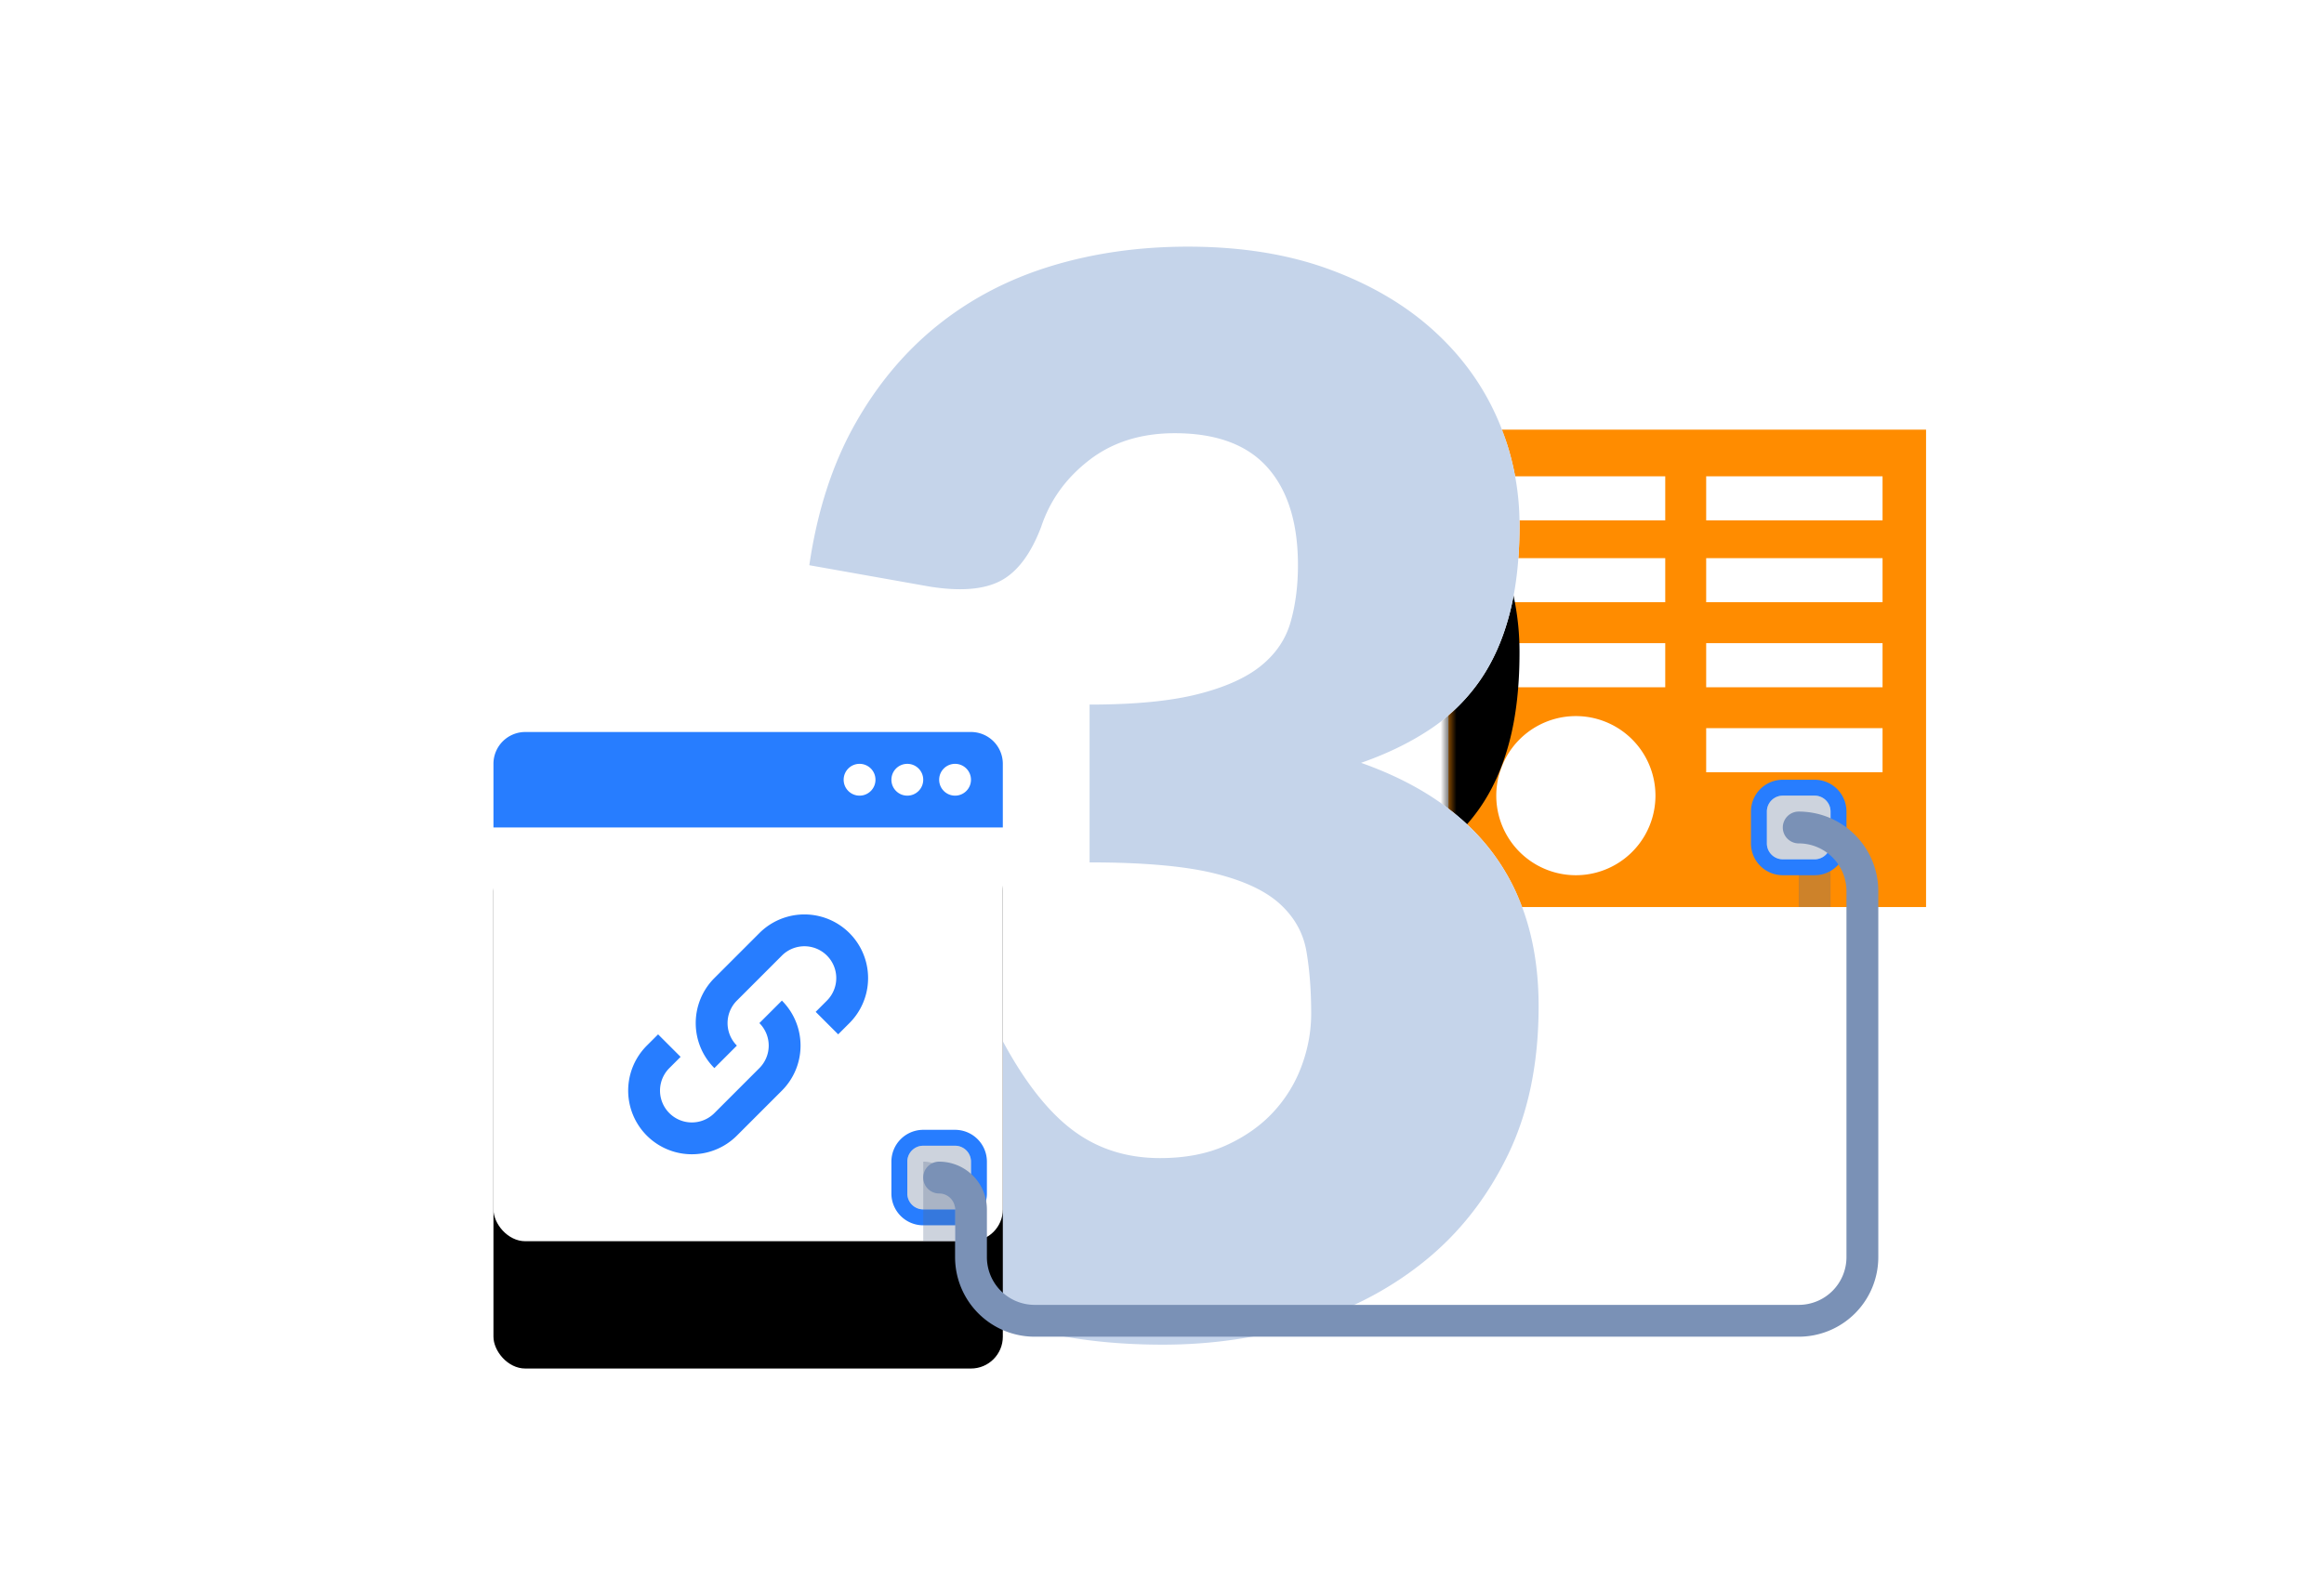
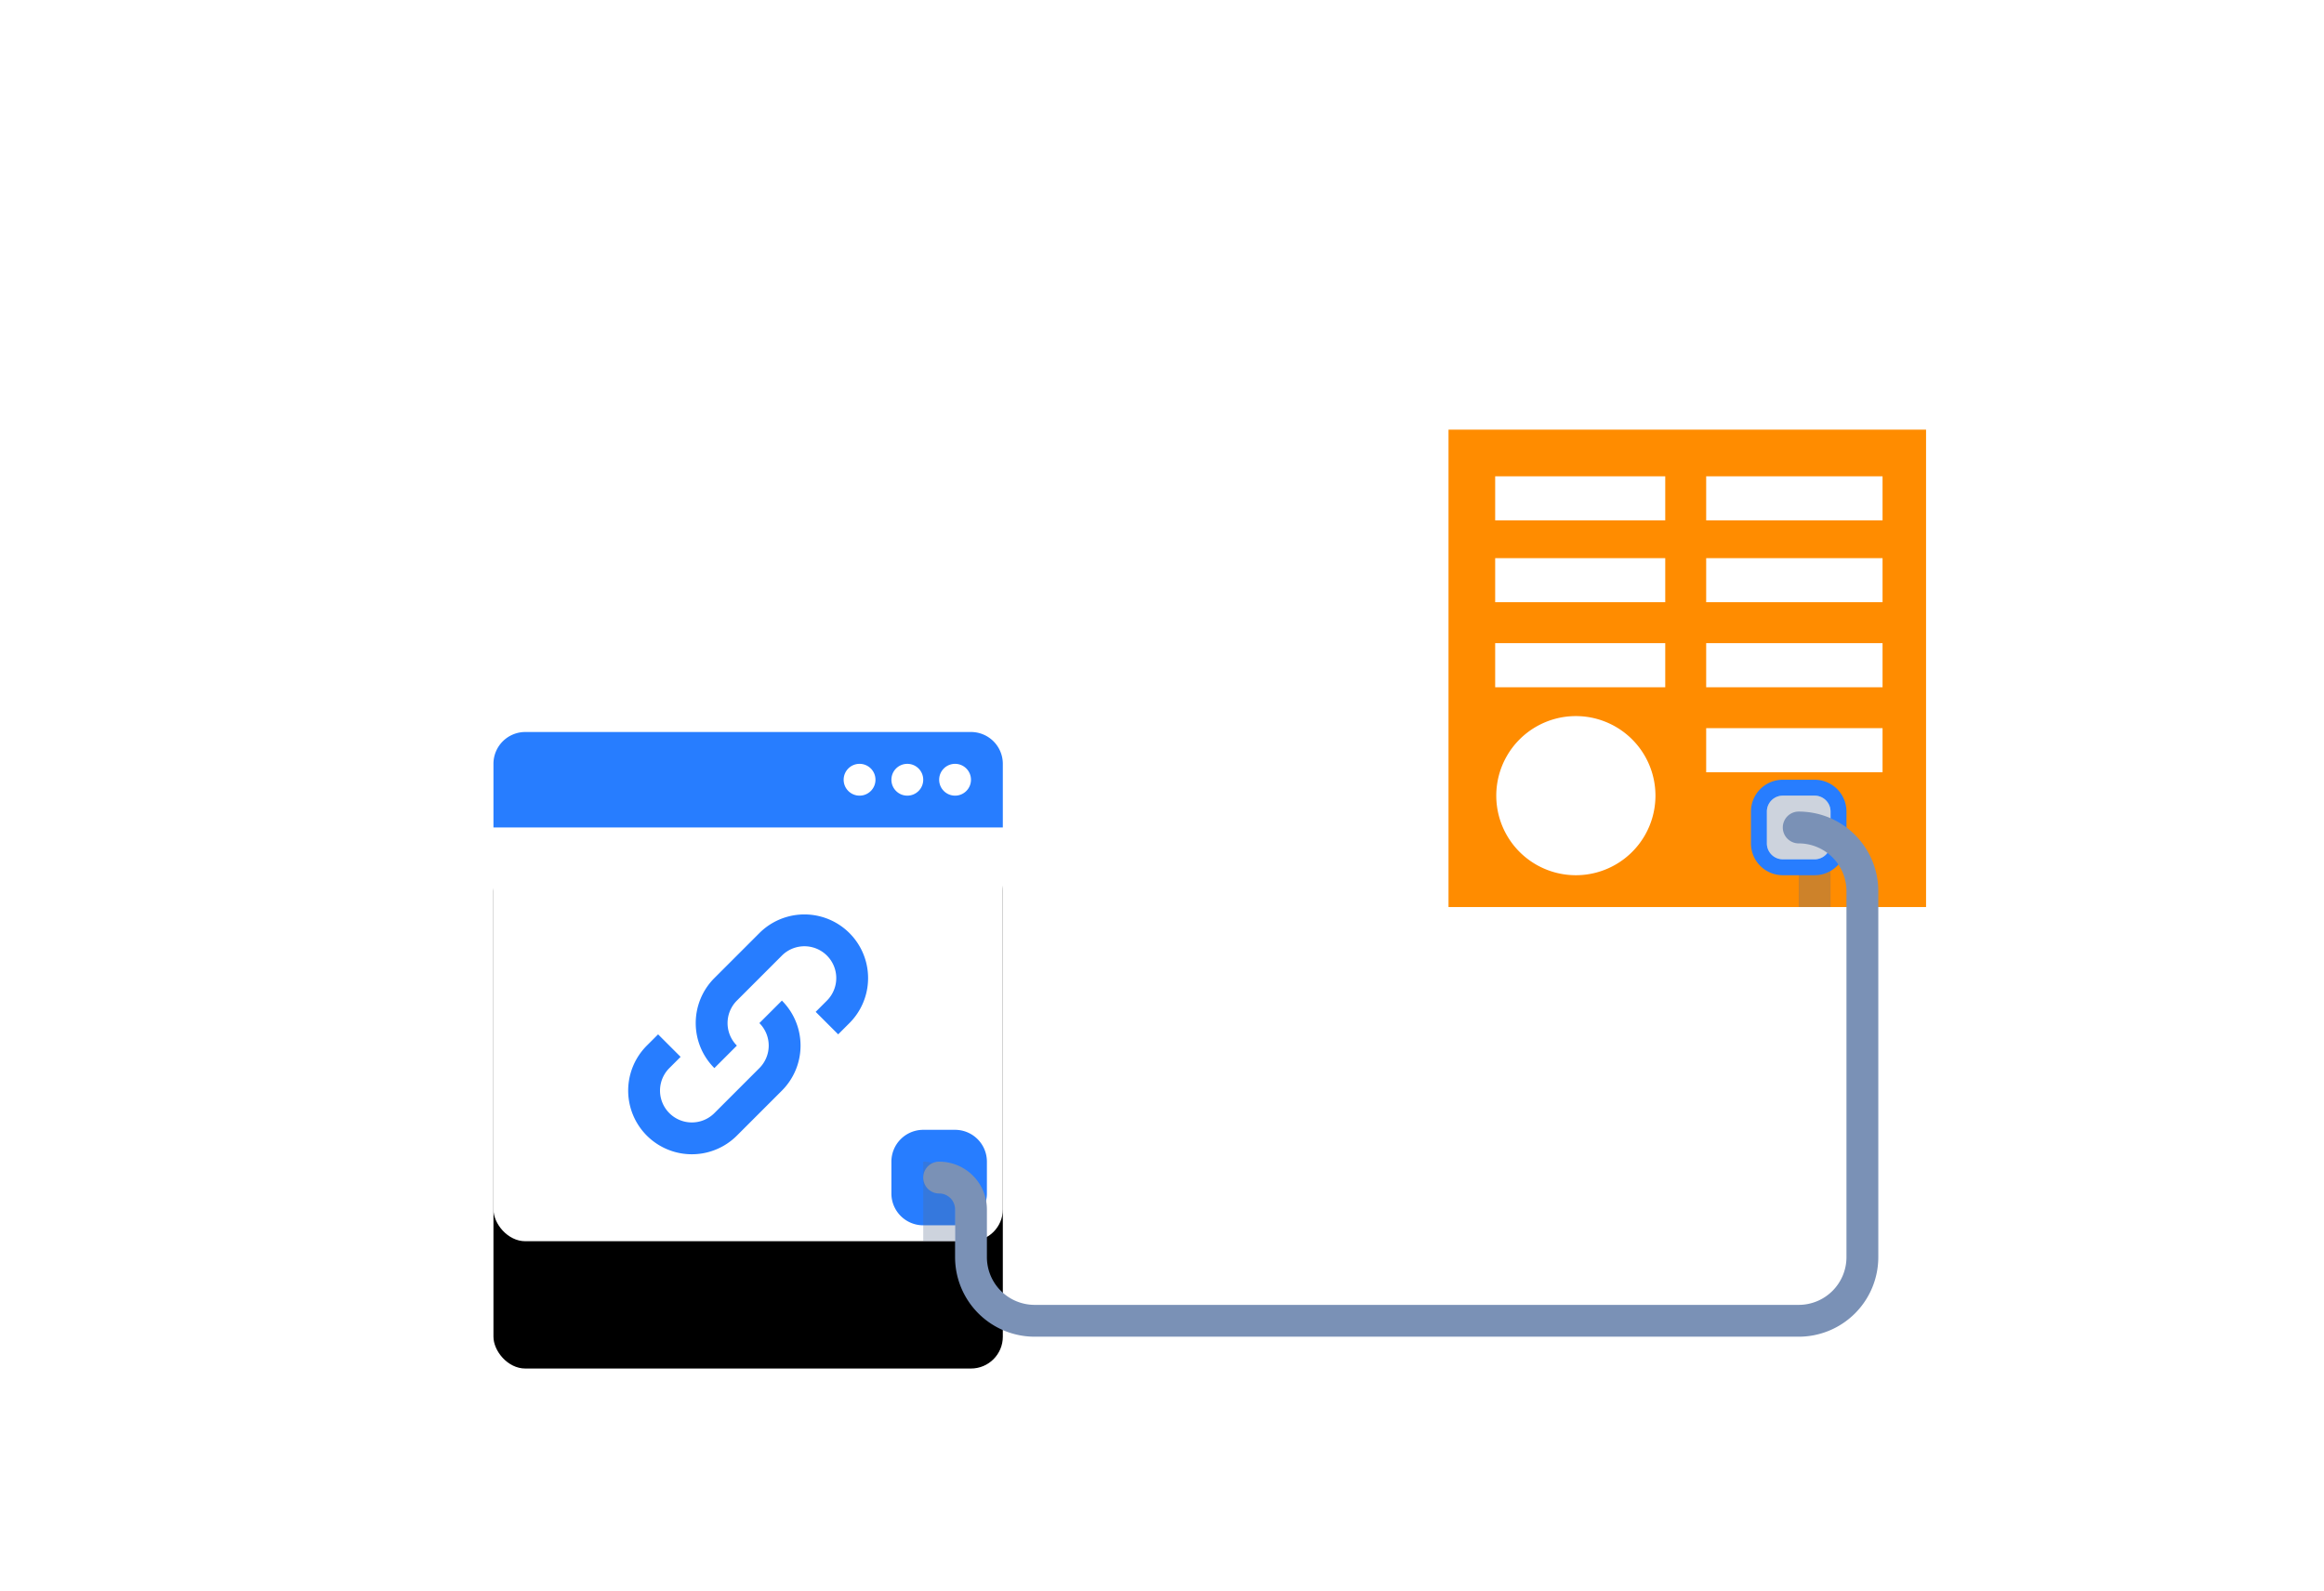
<svg xmlns="http://www.w3.org/2000/svg" xmlns:xlink="http://www.w3.org/1999/xlink" width="146" height="100">
  <defs>
-     <path id="a" d="M0 .5h30v30H0z" />
    <path id="d" d="M-40.156 9.019c.491-3.368 1.436-6.302 2.834-8.805 1.399-2.502 3.135-4.587 5.209-6.256 2.074-1.668 4.448-2.911 7.121-3.73 2.674-.819 5.547-1.228 8.62-1.228 3.318 0 6.268.471 8.85 1.413 2.58.943 4.762 2.217 6.544 3.823C.805-4.157 2.157-2.296 3.08-.18A16.587 16.587 0 0 1 4.46 6.516c0 2.132-.215 4.009-.645 5.63-.43 1.623-1.068 3.028-1.913 4.218a11.678 11.678 0 0 1-3.134 3.012c-1.245.818-2.666 1.506-4.264 2.062C1.942 24.064 5.66 29.16 5.66 36.73c0 3.584-.645 6.704-1.936 9.36-1.29 2.657-3.02 4.866-5.186 6.627-2.166 1.761-4.678 3.082-7.536 3.962-2.857.88-5.838 1.321-8.942 1.321-3.195 0-6.038-.348-8.527-1.043-2.489-.695-4.701-1.776-6.637-3.243-1.936-1.468-3.634-3.345-5.093-5.63-1.46-2.287-2.727-5.005-3.803-8.157l6.36-2.595c1.66-.648 3.197-.818 4.61-.51 1.414.31 2.428 1.02 3.042 2.132 1.383 2.564 2.85 4.426 4.402 5.584 1.552 1.159 3.372 1.738 5.462 1.738 1.598 0 2.988-.27 4.171-.81 1.183-.542 2.167-1.237 2.95-2.086a8.658 8.658 0 0 0 1.775-2.896c.4-1.082.6-2.178.6-3.29 0-1.453-.1-2.758-.3-3.916-.2-1.159-.761-2.155-1.683-2.99-.922-.833-2.312-1.474-4.171-1.922-1.86-.448-4.448-.672-7.767-.672v-9.917c2.796 0 5.055-.216 6.776-.649 1.72-.432 3.05-1.027 3.987-1.784.937-.757 1.56-1.676 1.866-2.757.308-1.081.461-2.27.461-3.568 0-2.657-.637-4.704-1.912-6.14-1.276-1.437-3.22-2.155-5.831-2.155-2.12 0-3.91.564-5.37 1.691-1.46 1.128-2.466 2.526-3.019 4.194-.645 1.7-1.49 2.827-2.535 3.383-1.045.556-2.535.68-4.471.37l-7.56-1.343z" />
    <filter id="c" width="158.7%" height="140.6%" x="-29.4%" y="-14.5%" filterUnits="objectBoundingBox">
      <feOffset dy="4" in="SourceAlpha" result="shadowOffsetOuter1" />
      <feGaussianBlur in="shadowOffsetOuter1" result="shadowBlurOuter1" stdDeviation="4" />
      <feColorMatrix in="shadowBlurOuter1" result="shadowMatrixOuter1" values="0 0 0 0 0.059 0 0 0 0 0.212 0 0 0 0 0.443 0 0 0 0.3 0" />
      <feMorphology in="SourceAlpha" radius="2" result="shadowSpreadOuter2" />
      <feOffset dy="4" in="shadowSpreadOuter2" result="shadowOffsetOuter2" />
      <feGaussianBlur in="shadowOffsetOuter2" result="shadowBlurOuter2" stdDeviation="2" />
      <feColorMatrix in="shadowBlurOuter2" result="shadowMatrixOuter2" values="0 0 0 0 0.22 0 0 0 0 0.29 0 0 0 0 0.4 0 0 0 1 0" />
      <feMerge>
        <feMergeNode in="shadowMatrixOuter1" />
        <feMergeNode in="shadowMatrixOuter2" />
      </feMerge>
    </filter>
    <rect id="f" width="32" height="32" x="31" y="46" rx="2" />
    <filter id="e" width="187.5%" height="187.5%" x="-43.8%" y="-31.2%" filterUnits="objectBoundingBox">
      <feOffset dy="4" in="SourceAlpha" result="shadowOffsetOuter1" />
      <feGaussianBlur in="shadowOffsetOuter1" result="shadowBlurOuter1" stdDeviation="4" />
      <feColorMatrix in="shadowBlurOuter1" result="shadowMatrixOuter1" values="0 0 0 0 0.059 0 0 0 0 0.212 0 0 0 0 0.443 0 0 0 0.3 0" />
      <feMorphology in="SourceAlpha" radius="2" result="shadowSpreadOuter2" />
      <feOffset dy="4" in="shadowSpreadOuter2" result="shadowOffsetOuter2" />
      <feGaussianBlur in="shadowOffsetOuter2" result="shadowBlurOuter2" stdDeviation="2" />
      <feColorMatrix in="shadowBlurOuter2" result="shadowMatrixOuter2" values="0 0 0 0 0.22 0 0 0 0 0.29 0 0 0 0 0.4 0 0 0 1 0" />
      <feMerge>
        <feMergeNode in="shadowMatrixOuter1" />
        <feMergeNode in="shadowMatrixOuter2" />
      </feMerge>
    </filter>
-     <path id="g" d="M58 72a1 1 0 0 0-1 1v2a1 1 0 0 0 1 1h2a1 1 0 0 0 1-1v-2a1 1 0 0 0-1-1h-2z" />
    <path id="h" d="M112 50a1 1 0 0 0-1 1v2a1 1 0 0 0 1 1h2a1 1 0 0 0 1-1v-2a1 1 0 0 0-1-1h-2z" />
  </defs>
  <g fill="none" fill-rule="evenodd">
    <path fill="#FF8C00" d="M91 57h30V27H91z" />
    <path fill="#FFF" d="M93.931 32.701v-2.77h10.684v2.77H93.931zm13.256 0v-2.77h11.08v2.77h-11.08zm-13.256 5.144v-2.77h10.684v2.77H93.931zm13.256 0v-2.77h11.08v2.77h-11.08zm-13.256 5.342v-2.77h10.684v2.77H93.931zm13.256 0v-2.77h11.08v2.77h-11.08zm0 5.342v-2.77h11.08v2.77h-11.08zM99 45a5 5 0 1 1 0 10 5 5 0 0 1 0-10z" />
    <g transform="translate(91 26.5)">
      <mask id="b" fill="#fff">
        <use xlink:href="#a" />
      </mask>
      <g mask="url(#b)">
        <use fill="#000" filter="url(#c)" xlink:href="#d" />
        <use fill="#FFF" xlink:href="#d" />
      </g>
    </g>
-     <path fill="#C5D4EA" d="M50.844 35.519c.491-3.368 1.436-6.302 2.834-8.805 1.399-2.502 3.135-4.587 5.209-6.256 2.074-1.668 4.448-2.911 7.121-3.73 2.674-.819 5.547-1.228 8.62-1.228 3.318 0 6.268.471 8.85 1.413 2.58.943 4.762 2.217 6.544 3.823 1.783 1.607 3.135 3.468 4.057 5.584a16.587 16.587 0 0 1 1.382 6.696c0 2.132-.215 4.009-.645 5.63-.43 1.623-1.068 3.028-1.913 4.218a11.678 11.678 0 0 1-3.134 3.012c-1.245.818-2.666 1.506-4.264 2.062C92.942 50.564 96.66 55.66 96.66 63.23c0 3.584-.645 6.704-1.936 9.36-1.29 2.657-3.02 4.866-5.186 6.627-2.166 1.761-4.678 3.082-7.536 3.962-2.857.88-5.838 1.321-8.942 1.321-3.195 0-6.038-.348-8.527-1.043-2.489-.695-4.701-1.776-6.637-3.243-1.936-1.468-3.634-3.345-5.093-5.63-1.46-2.287-2.727-5.005-3.803-8.157l6.36-2.595c1.66-.648 3.197-.818 4.61-.51 1.414.31 2.428 1.02 3.042 2.132 1.383 2.564 2.85 4.426 4.402 5.584 1.552 1.159 3.372 1.738 5.462 1.738 1.598 0 2.988-.27 4.171-.81 1.183-.542 2.167-1.237 2.95-2.086a8.658 8.658 0 0 0 1.775-2.896c.4-1.082.6-2.178.6-3.29 0-1.453-.1-2.758-.3-3.916-.2-1.159-.761-2.155-1.683-2.99-.922-.833-2.312-1.474-4.171-1.922-1.86-.448-4.448-.672-7.767-.672v-9.917c2.796 0 5.055-.216 6.776-.649 1.72-.432 3.05-1.027 3.987-1.784.937-.757 1.56-1.676 1.866-2.757.308-1.081.461-2.27.461-3.568 0-2.657-.637-4.704-1.912-6.14-1.276-1.437-3.22-2.155-5.831-2.155-2.12 0-3.91.564-5.37 1.691-1.46 1.128-2.466 2.526-3.019 4.194-.645 1.7-1.49 2.827-2.535 3.383-1.045.556-2.535.68-4.471.37l-7.56-1.343z" />
    <use fill="#000" filter="url(#e)" xlink:href="#f" />
    <use fill="#FFF" xlink:href="#f" />
    <path fill="#277DFF" d="M41.343 65l1.414 1.414-.707.707a2 2 0 1 0 2.829 2.829l2.828-2.829a2 2 0 0 0 0-2.828l1.414-1.414a4 4 0 0 1 0 5.657l-2.828 2.828a4 4 0 1 1-5.657-5.657l.707-.707zm11.314 0l-1.414-1.414.707-.707a2 2 0 1 0-2.829-2.829l-2.828 2.829a2 2 0 0 0 0 2.828l-1.414 1.414a4 4 0 0 1 0-5.657l2.828-2.828a4 4 0 1 1 5.657 5.657l-.707.707zM33 46h28a2 2 0 0 1 2 2v4H31v-4a2 2 0 0 1 2-2z" />
    <circle cx="60" cy="49" r="1" fill="#FFF" />
    <circle cx="57" cy="49" r="1" fill="#FFF" />
    <circle cx="54" cy="49" r="1" fill="#FFF" />
    <path fill="#596D8E" fill-opacity=".3" d="M112 54v-2a3 3 0 0 1 3 3v2h-2v-2a1 1 0 0 0-1-1z" />
    <path fill="#277DFF" fill-rule="nonzero" d="M58 71h2a2 2 0 0 1 2 2v2a2 2 0 0 1-2 2h-2a2 2 0 0 1-2-2v-2a2 2 0 0 1 2-2z" />
    <use fill="#FFF" xlink:href="#g" />
    <use fill="#596D8E" fill-opacity=".3" xlink:href="#g" />
    <path fill="#277DFF" fill-rule="nonzero" d="M112 49h2a2 2 0 0 1 2 2v2a2 2 0 0 1-2 2h-2a2 2 0 0 1-2-2v-2a2 2 0 0 1 2-2z" />
    <use fill="#FFF" xlink:href="#h" />
    <use fill="#596D8E" fill-opacity=".3" xlink:href="#h" />
    <path fill="#596D8E" fill-opacity=".3" d="M58 73a2 2 0 0 1 2 2v3h-2v-5z" />
    <path fill="#7A91B6" fill-rule="nonzero" d="M113 53a3 3 0 0 1 3 3v23a3 3 0 0 1-3 3H65a3 3 0 0 1-3-3v-3a3 3 0 0 0-3-3 1 1 0 0 0 0 2 1 1 0 0 1 1 1v3a5 5 0 0 0 5 5h48a5 5 0 0 0 5-5V56a5 5 0 0 0-5-5 1 1 0 1 0 0 2z" />
  </g>
</svg>